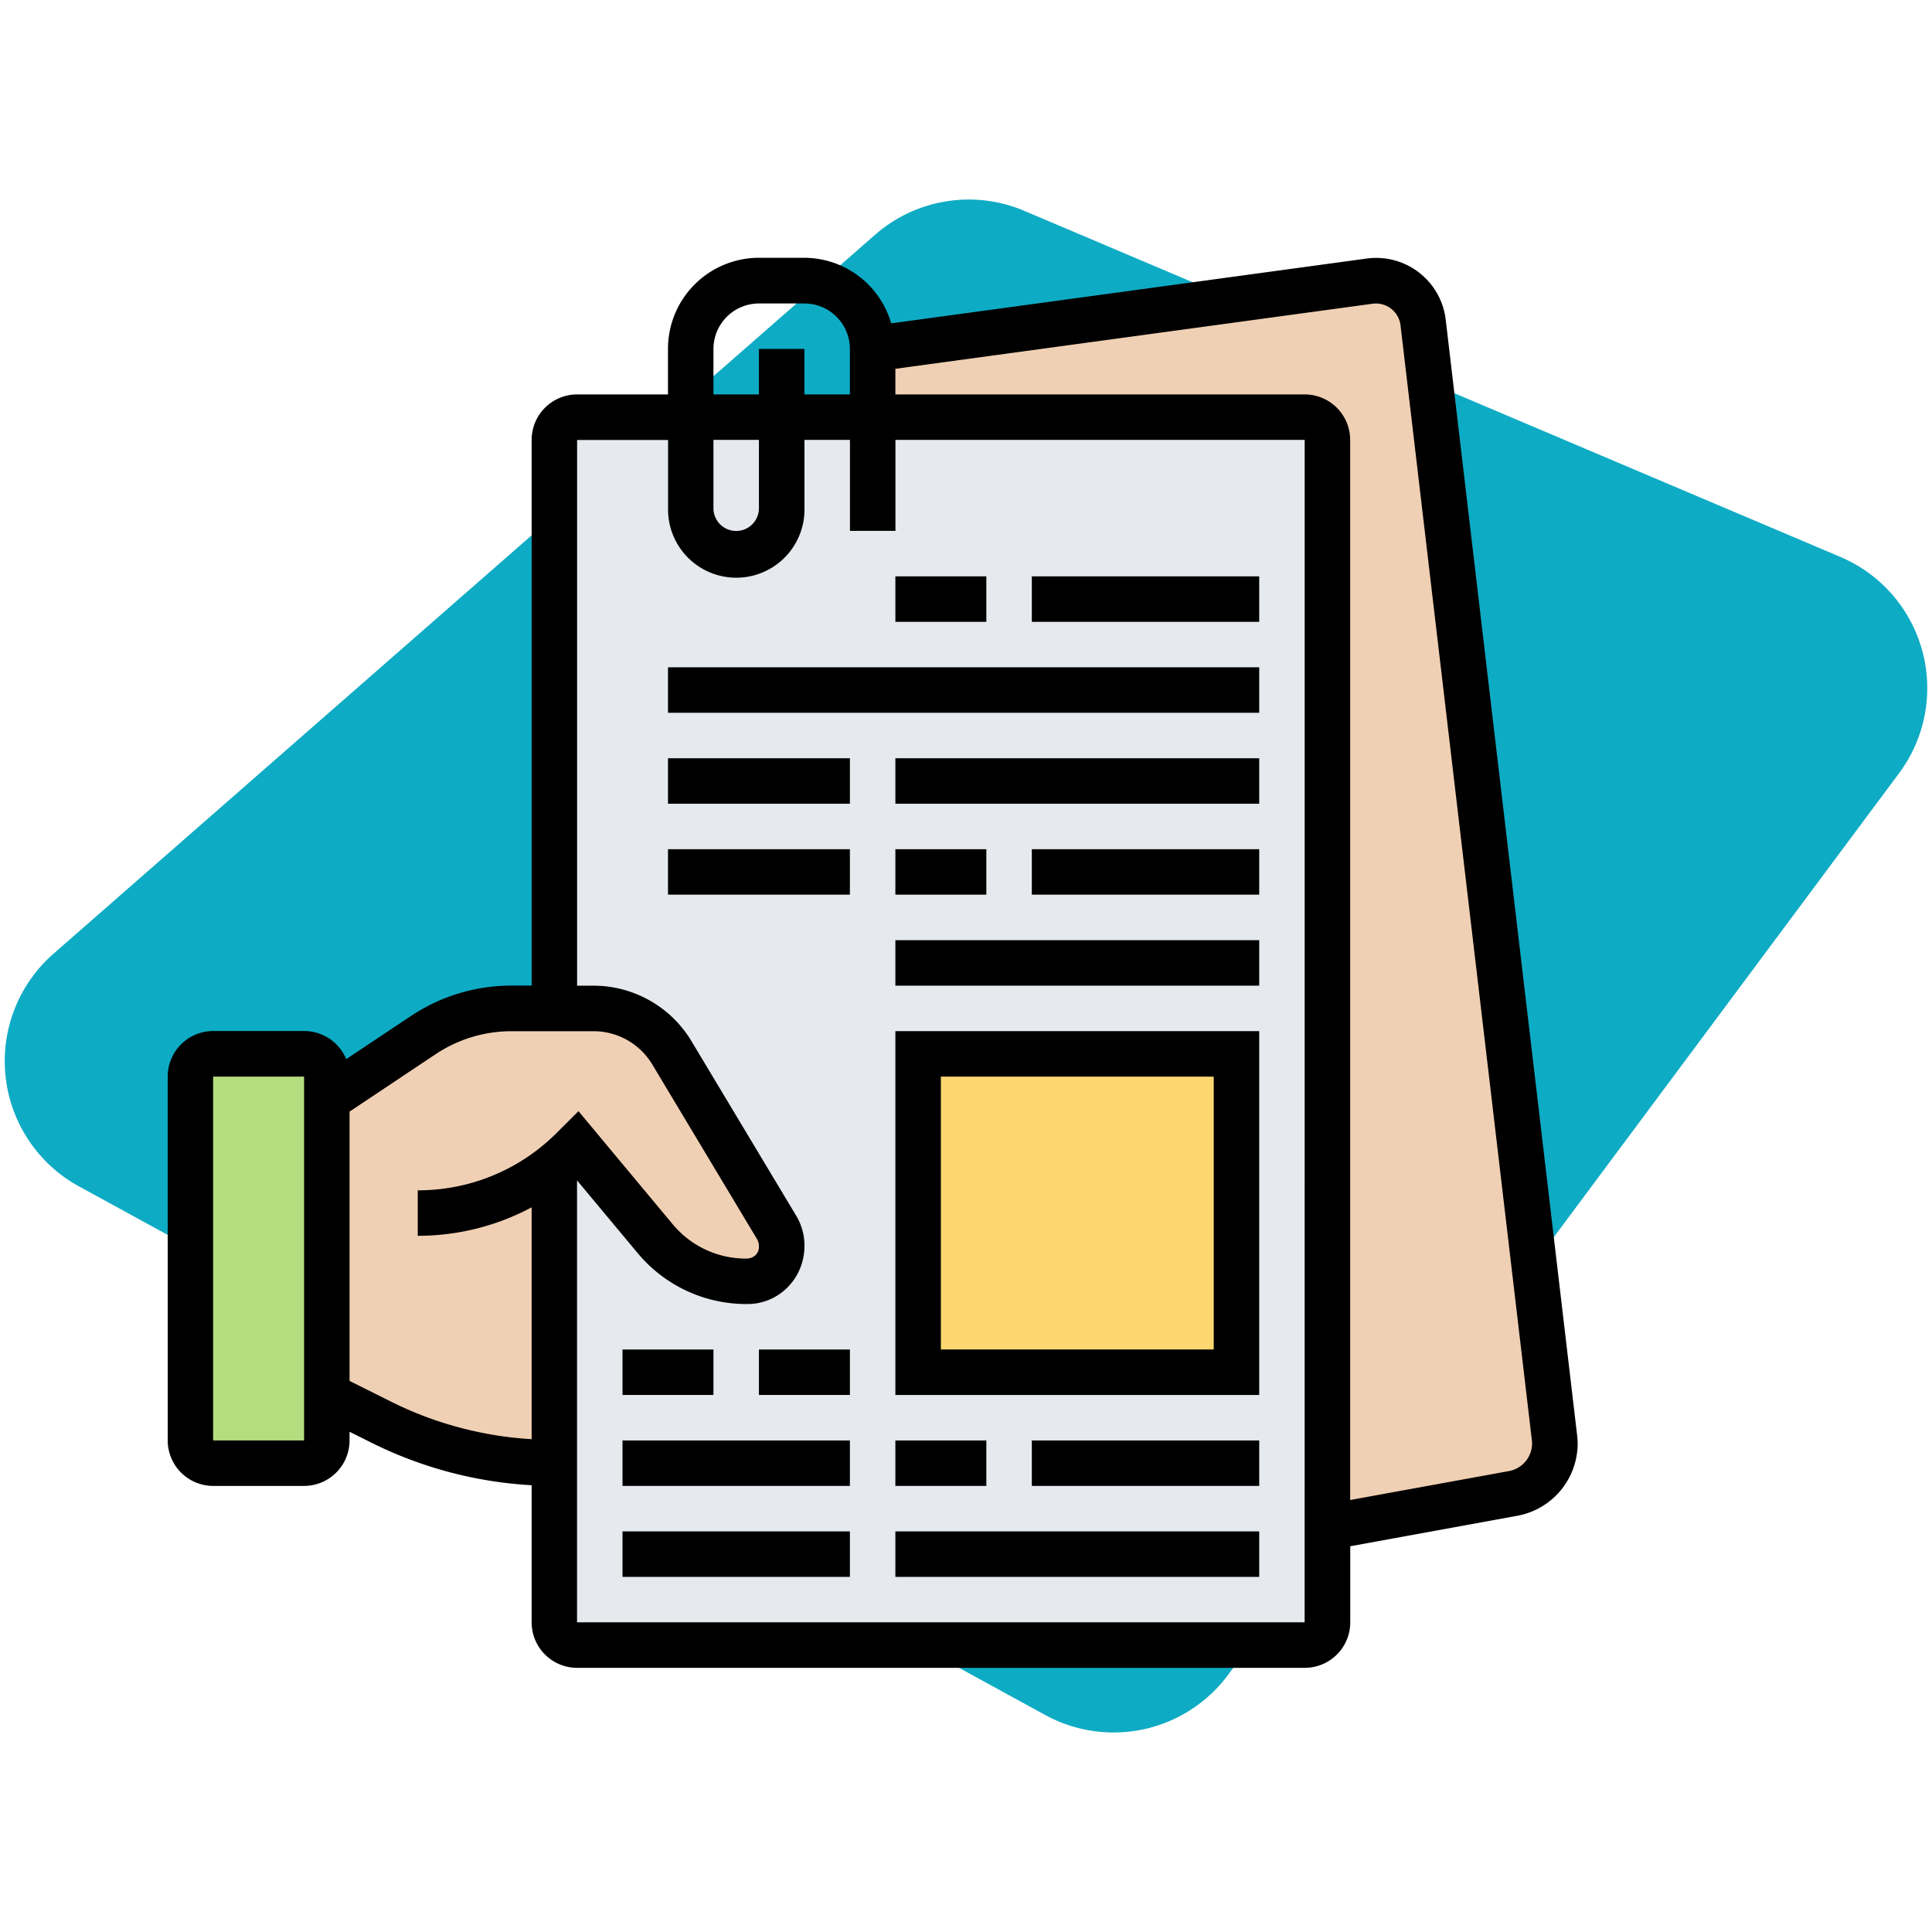
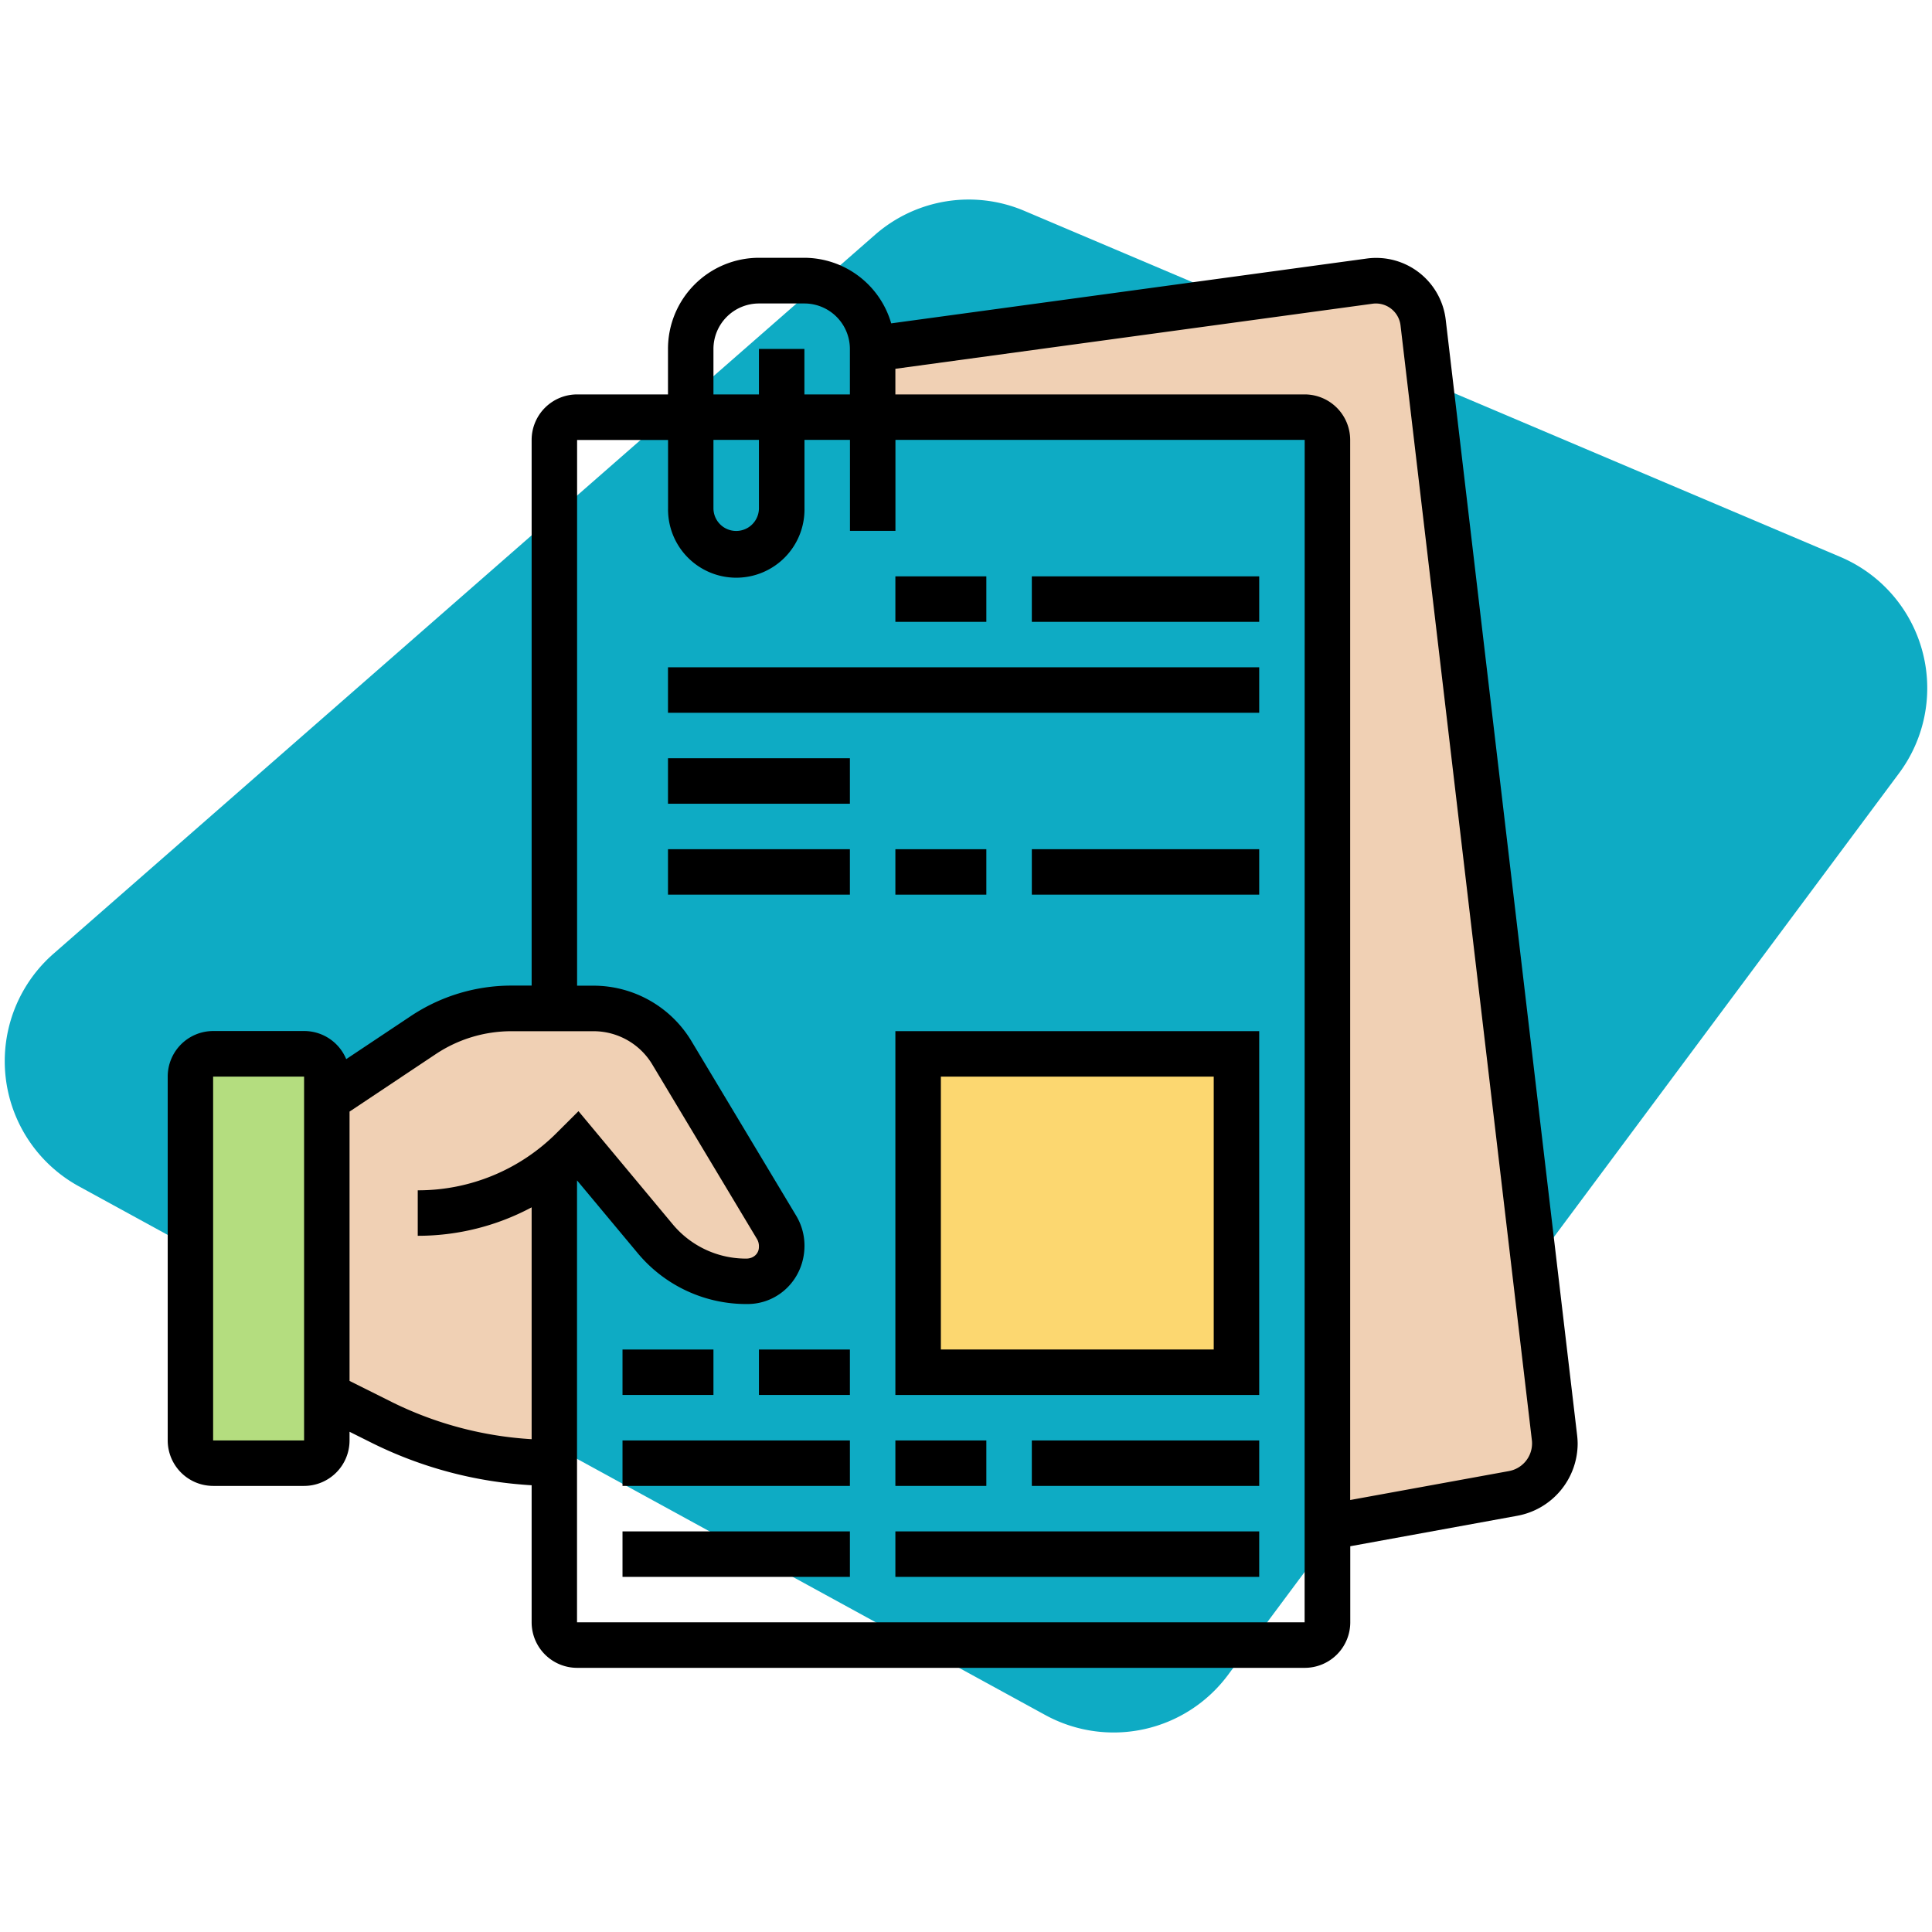
<svg xmlns="http://www.w3.org/2000/svg" viewBox="0 0 824.93 824.93">
  <defs>
    <style>.cls-1{fill:#0eabc4;}.cls-2{fill:#f0d0b4;}.cls-3{fill:#e6e9ed;}.cls-4{fill:#b4dd7f;}.cls-5{fill:#fcd770;}</style>
  </defs>
  <title>whitepaper</title>
  <g id="Layer_2" data-name="Layer 2">
    <path class="cls-1" d="M798.56,245.14a61.19,61.19,0,0,0-12.8-7.36L437.48,90.08a60.71,60.71,0,0,0-63.85,10.17L22.7,407.35a60.95,60.95,0,0,0,10.87,99.13l412.7,225.78a60.83,60.83,0,0,0,78-17L810.74,330.32A60.85,60.85,0,0,0,798.56,245.14Z" />
  </g>
  <g id="_30" data-name="30">
    <path class="cls-2" d="M663.69,613.78a23.92,23.92,0,0,1,.19,2.53A21.66,21.66,0,0,1,646,637.67l-79.23,14.47V187.83a9.74,9.74,0,0,0-9.71-9.71H372.6V149l212.25-28.94a24.69,24.69,0,0,1,2.72-.19,20.18,20.18,0,0,1,20.09,18Z" />
-     <path class="cls-3" d="M557.08,178.12H246.38a9.74,9.74,0,0,0-9.71,9.71V692.72a9.74,9.74,0,0,0,9.71,9.71h310.7a9.74,9.74,0,0,0,9.71-9.71V187.83A9.74,9.74,0,0,0,557.08,178.12Z" />
    <path class="cls-4" d="M139.58,459.7V615.05a9.73,9.73,0,0,1-9.71,9.7H91a9.73,9.73,0,0,1-9.71-9.7V459.7A9.74,9.74,0,0,1,91,450h38.84A9.74,9.74,0,0,1,139.58,459.7Z" />
    <path class="cls-2" d="M236.67,498.53V624.75a164.49,164.49,0,0,1-73.6-17.37l-23.49-11.75V469.4L180.74,442a67.78,67.78,0,0,1,37.68-11.45h35.14a39.07,39.07,0,0,1,33.31,18.83l44.76,74.67a15.56,15.56,0,0,1,2.13,7.77v.58a14.64,14.64,0,0,1-14.66,14.66h-.48a50.36,50.36,0,0,1-38.84-18.16c-14.18-17.09-33.4-40.1-33.4-40.1l-1.65,1.65a77,77,0,0,1-8.55,7.48Z" />
    <path class="cls-5" d="M392,450H528V585.92H392Z" />
    <path d="M673.38,612.64l-56.07-476a29.89,29.89,0,0,0-29.72-26.52,29,29,0,0,0-4.06.28l-203,27.67a38.76,38.76,0,0,0-37.09-28H324.05A38.87,38.87,0,0,0,285.22,149v19.41H246.38A19.44,19.44,0,0,0,227,187.83v233h-8.55a77.44,77.44,0,0,0-43.09,13.05l-27.53,18.35a19.43,19.43,0,0,0-17.92-12H91A19.44,19.44,0,0,0,71.61,459.7V615.05A19.44,19.44,0,0,0,91,634.46h38.84a19.43,19.43,0,0,0,19.41-19.41v-3.71l9.47,4.73A175.45,175.45,0,0,0,227,634.17v58.55a19.44,19.44,0,0,0,19.42,19.42h310.7a19.44,19.44,0,0,0,19.42-19.42v-32.5l71.26-13a31.43,31.43,0,0,0,25.83-30.94A34,34,0,0,0,673.38,612.64ZM304.63,149a19.44,19.44,0,0,1,19.42-19.42h19.42A19.44,19.44,0,0,1,362.89,149v19.41H343.47V149H324.05v19.41H304.63Zm0,38.83h19.42V217a9.71,9.71,0,0,1-19.42,0ZM91,615.05V459.7h38.84V615.05Zm76.4-16.36-18.15-9.06v-115l36.81-24.54a58.22,58.22,0,0,1,32.32-9.78h35.1a29.26,29.26,0,0,1,25,14.14l44.77,74.64a6,6,0,0,1,.79,3.38c0,2.72-2.21,4.93-5.4,4.93a40.68,40.68,0,0,1-31.38-14.63L247,474.45l-9.2,9.17a83.47,83.47,0,0,1-59.43,24.62v19.42A102.88,102.88,0,0,0,227,515.51v99a155.11,155.11,0,0,1-59.53-15.78Zm389.65,94H246.38V504l26,31.18a60.32,60.32,0,0,0,46.78,21.62c13.42,0,24.34-10.92,24.34-24.92a24.9,24.9,0,0,0-3.55-12.81l-44.77-74.63a48.81,48.81,0,0,0-41.64-23.57h-7.13v-233h38.84V217a29.13,29.13,0,1,0,58.25,0V187.83h19.42v38.84h19.42V187.83H557.08Zm87.21-64.56L576.5,640.48V187.83a19.44,19.44,0,0,0-19.42-19.42H382.31V157.47l203.86-27.8A10.59,10.59,0,0,1,598,138.93l56.08,476a10.19,10.19,0,0,1,.08,1.35,12,12,0,0,1-9.88,11.84Z" />
    <path d="M382.31,595.63H537.66V440.28H382.31ZM401.73,459.7H518.24V576.21H401.73Z" />
    <path d="M440.57,615.05h97.09v19.41H440.57Z" />
    <path d="M382.31,615.05h38.84v19.41H382.31Z" />
    <path d="M382.31,653.88H537.66V673.3H382.31Z" />
    <path d="M265.8,615.05h97.09v19.41H265.8Z" />
    <path d="M265.8,653.88h97.09V673.3H265.8Z" />
    <path d="M324.05,576.21h38.84v19.42H324.05Z" />
    <path d="M265.8,576.21h38.83v19.42H265.8Z" />
-     <path d="M382.31,401.44H537.66v19.42H382.31Z" />
    <path d="M285.22,362.6h77.67V382H285.22Z" />
    <path d="M285.22,323.76h77.67v19.42H285.22Z" />
-     <path d="M382.31,323.76H537.66v19.42H382.31Z" />
    <path d="M285.22,284.93H537.66v19.42H285.22Z" />
    <path d="M382.31,362.6h38.84V382H382.31Z" />
    <path d="M440.57,362.6h97.09V382H440.57Z" />
    <path d="M440.57,246.09h97.09v19.42H440.57Z" />
    <path d="M382.31,246.09h38.84v19.42H382.31Z" />
  </g>
</svg>